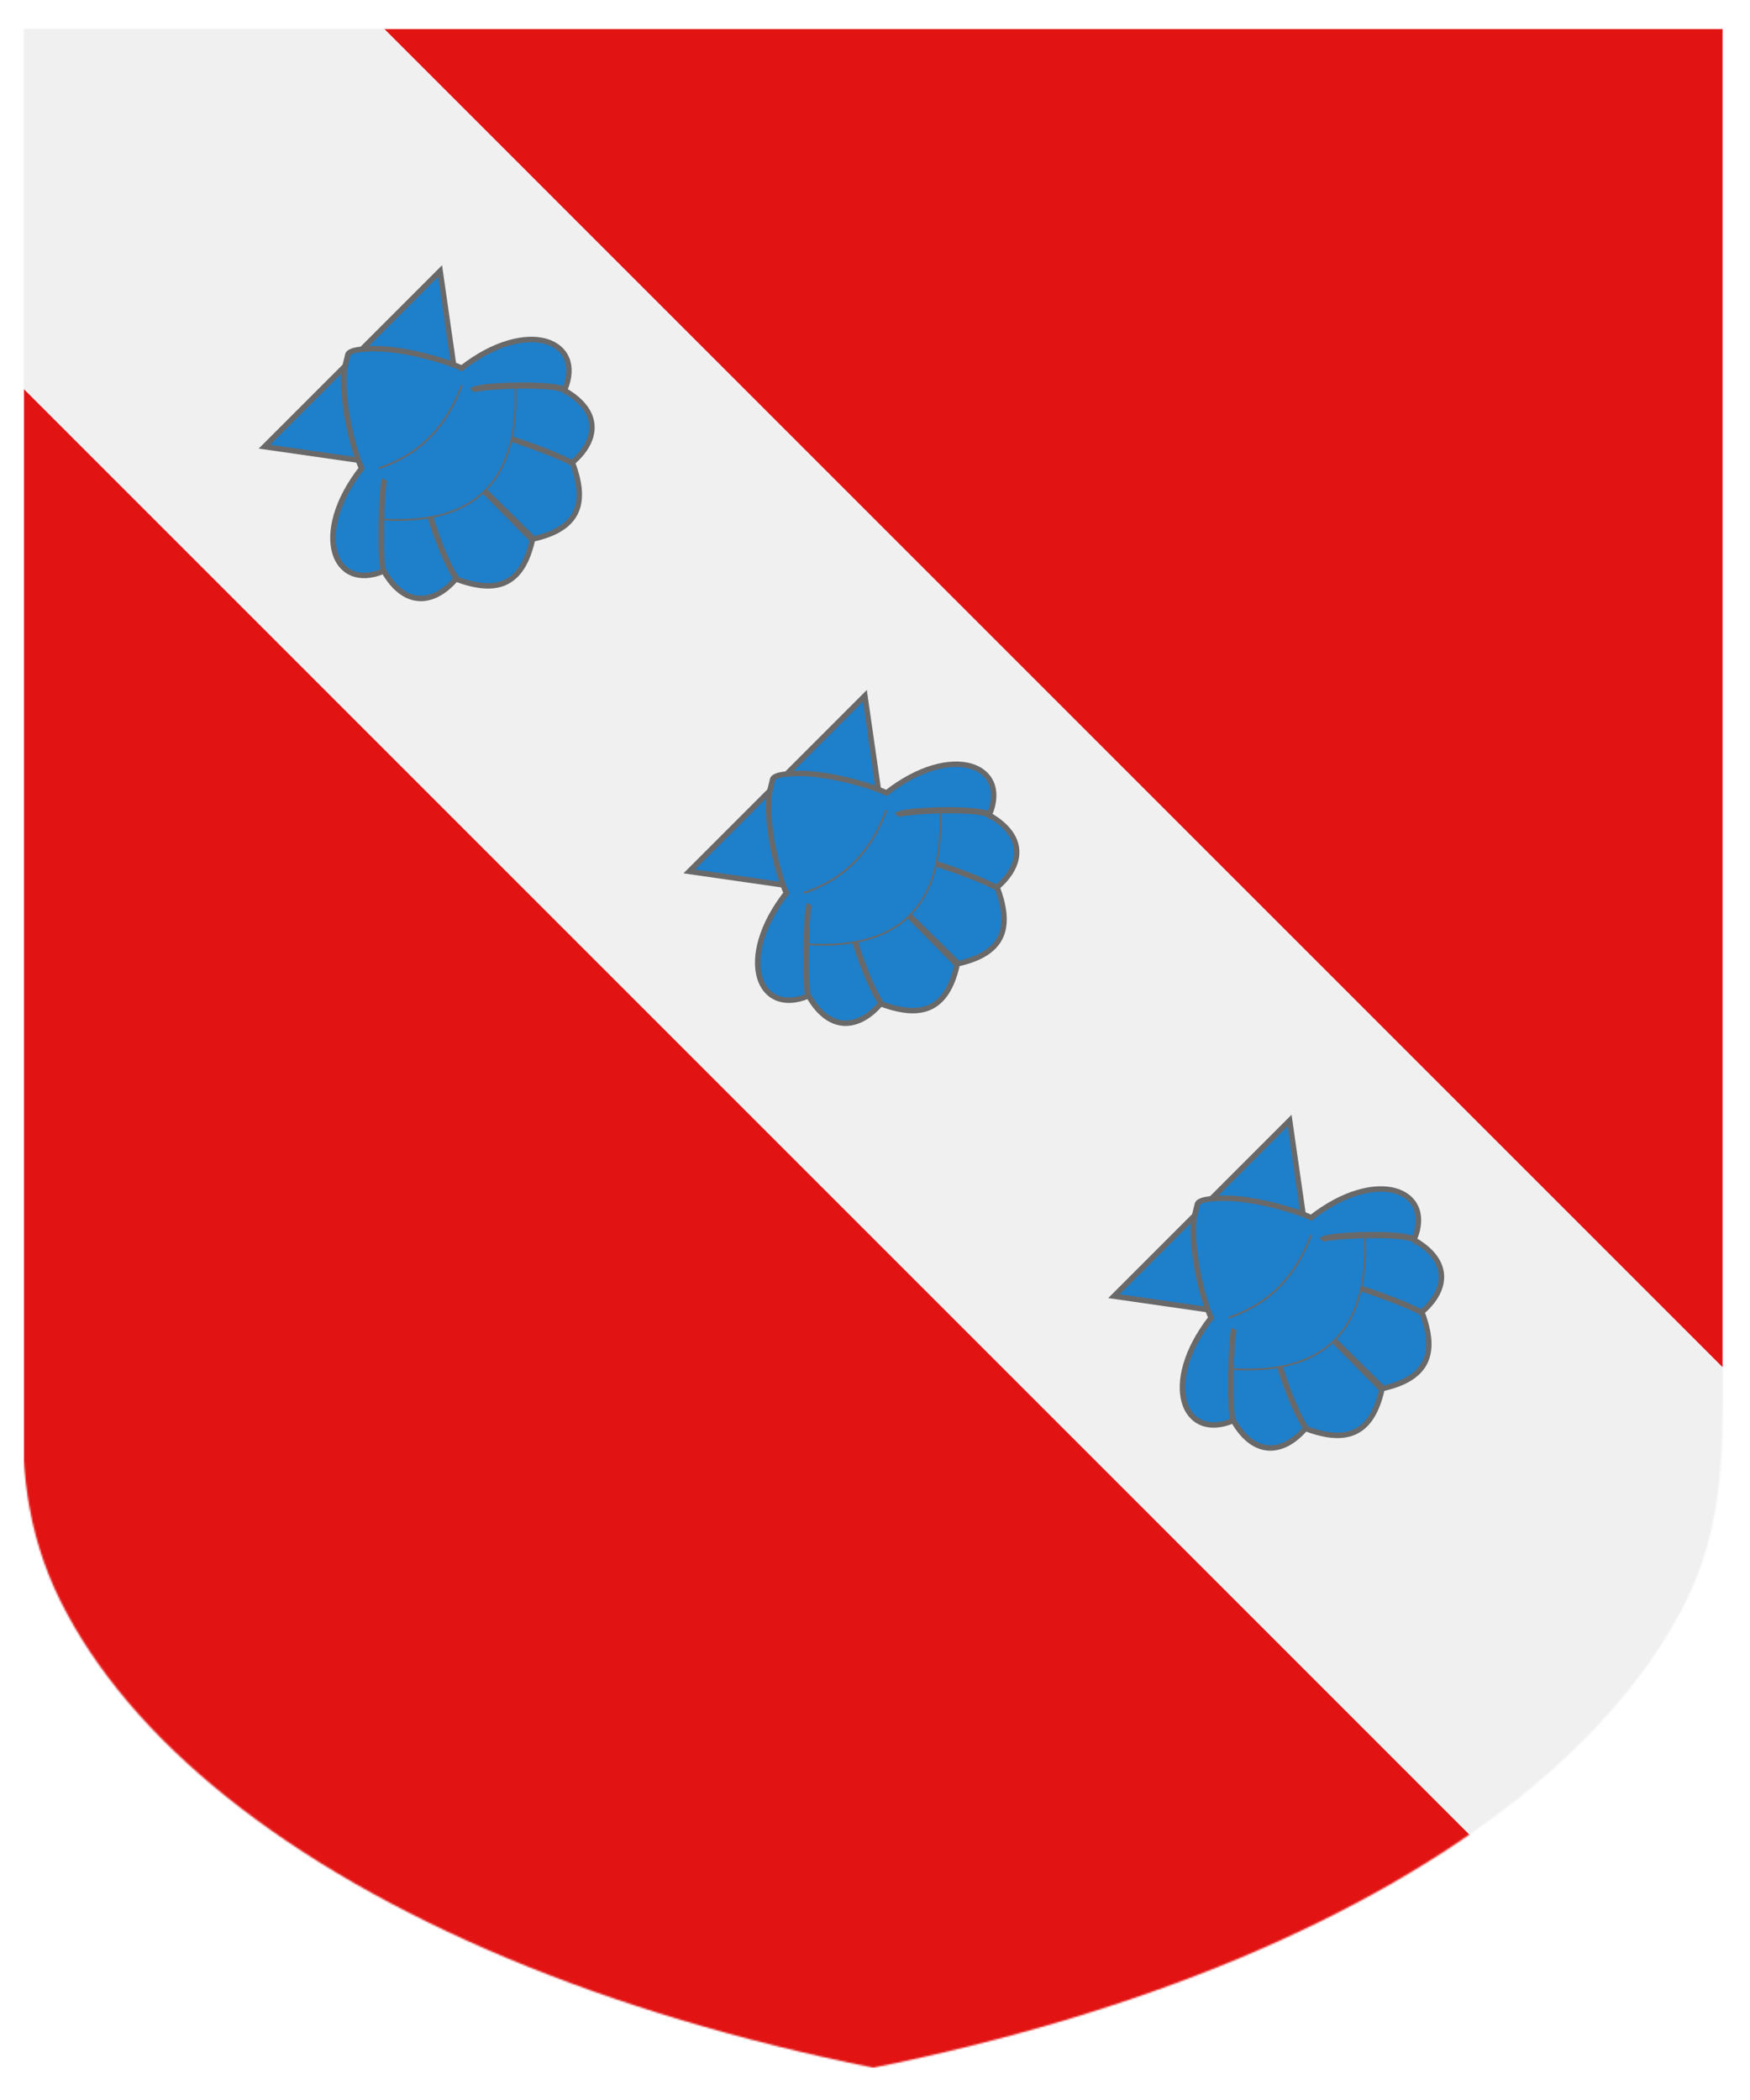
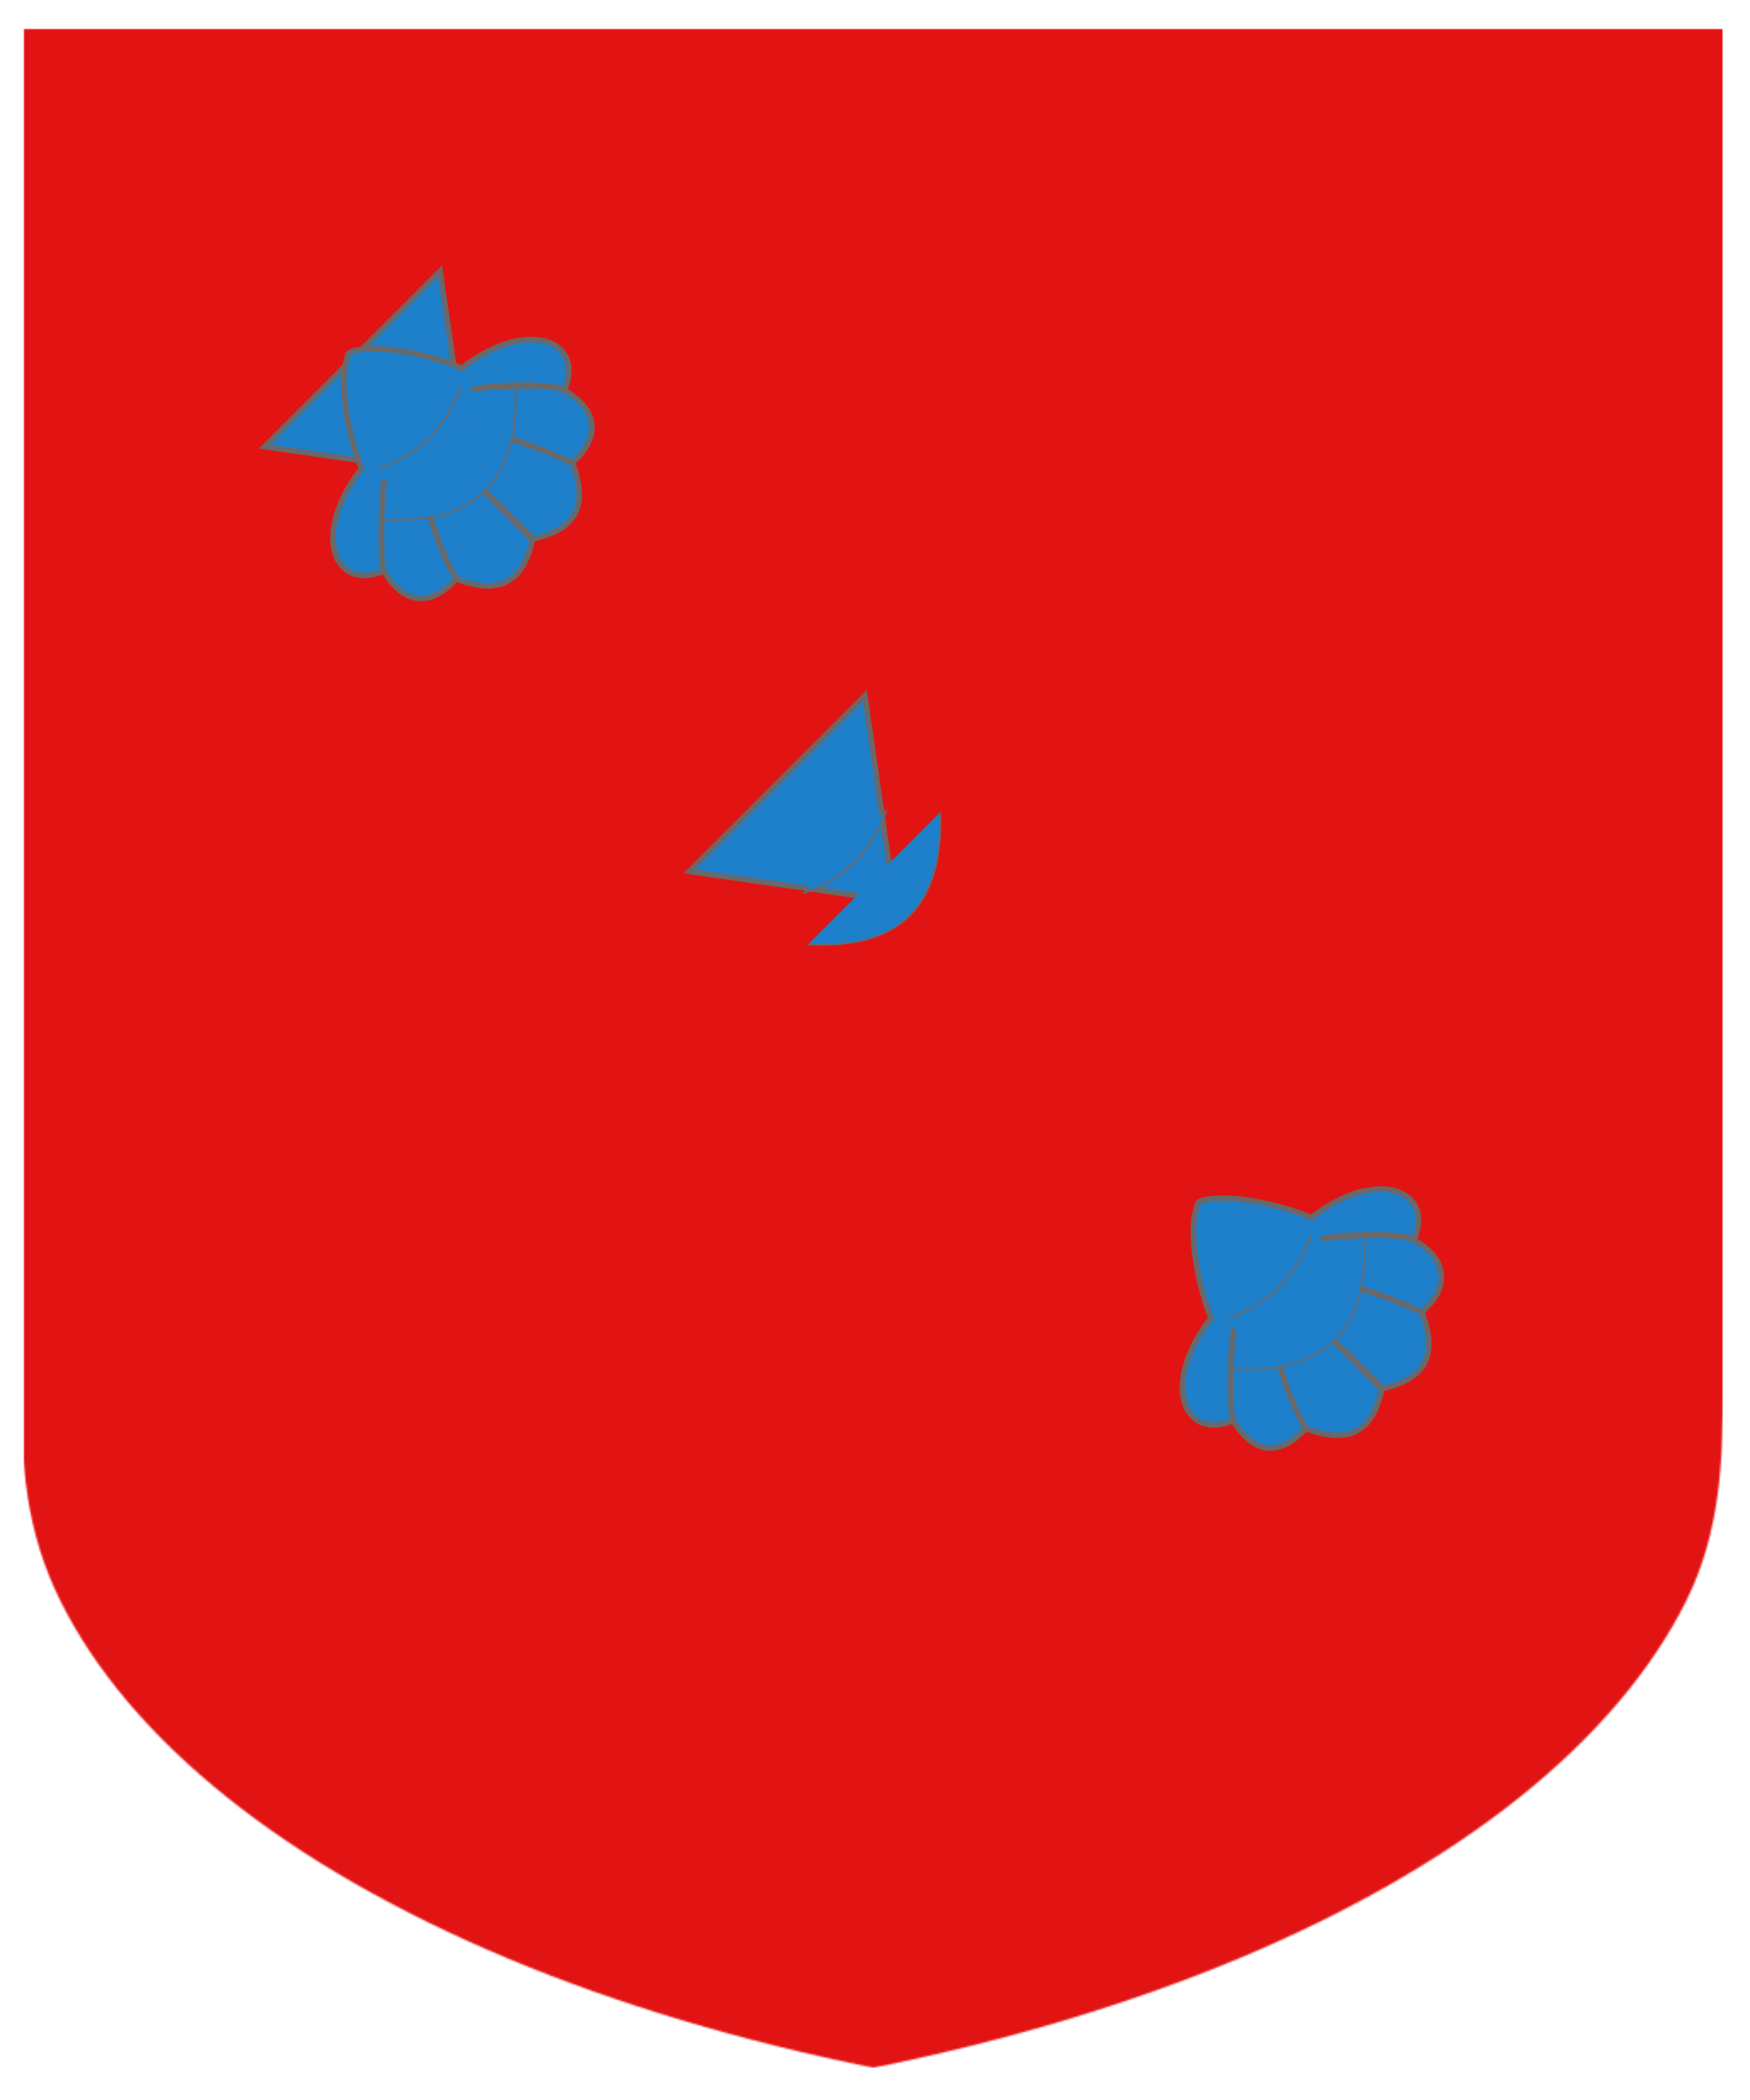
<svg xmlns="http://www.w3.org/2000/svg" version="1.1" baseProfile="full" preserveAspectRatio="xMidYMid meet" height="600" width="500" viewBox="0,0,1030,1230 ">
  <defs>
    <filter id="shiny" x="0" y="0" width="150%" height="150%">
      <feGaussianBlur in="SourceAlpha" stdDeviation="4" result="blur1" />
      <feSpecularLighting result="specOut" in="blur1" specularExponent="20" lighting-color="#696969">
        <fePointLight x="300" y="300" z="500" />
      </feSpecularLighting>
      <feComposite result="highlight" in="SourceGraphic" in2="specOut" operator="arithmetic" k1="0" k2="1" k3="1" k4="0" />
      <feOffset result="offOut" in="SourceGraphic" dx="14" dy="14" />
      <feColorMatrix result="matrixOut" in="offOut" type="matrix" values="0.2 0 0 0 0 0 0.2 0 0 0 0 0 0.2 0 0 0 0 0 1 0" />
      <feGaussianBlur result="blurOut" in="matrixOut" stdDeviation="10" />
      <feBlend in="highlight" in2="blurOut" mode="normal" />
    </filter>
  </defs>
  <g filter="url(#shiny)">
    <g mask="url(#mask3)">
      <g>
        <g fill="#E21313">
          <rect x="0" y="0" width="1000" height="1200">
            <title>Field</title>
          </rect>
        </g>
        <g>
          <title>bend</title>
          <g fill="#F0F0F0">
-             <path fill-rule="evenodd" d="M-212,0 l212.1,-212.1   l1253,1253   l-212.1,212.1   l-1253,-1253  z" />
-           </g>
+             </g>
          <g fill="#1E7FCB">
            <g transform=" translate(124,124) scale(1.07, 1.07) ">
              <title>three escallops</title>
              <g transform="translate(117.716,117.716) rotate(-45) translate(-87.5,-79)">
                <desc>bendwise</desc>
                <g>
                  <g>
                    <path d="m 18.616,4.75 68.308,91.255 68.336,-91.255 -68.336,0 z" fill-rule="evenodd" stroke="#696969" stroke-width="3" />
                    <path d="M 80.562,5.219 C 65.197,16.913 50.734,43.061 48,50.938 2.611,56.569 -11.01,88.311 16.562,99.5 17.216,95.963 48.847,65.424 52.541,64.276 48.137,65.905 16.496,96.309 16.656,99.562 10.325,122.827 23.951,132.178 41.938,130.625 44.839,116.215 58.85,88.484 65.741,80.861 59.004,89.042 44.699,116.407 41.875,131.188 c 9.937,21.524 23.263,27.56 44.688,14.031 l 0.375,-61.99 0.375,61.99 c 21.424,13.529 34.72,7.493 44.656,-14.031 -3.592,-13.245 -17.812,-41.323 -23.835,-50.933 4.754,7.79 18.617,34.354 23.803,50.37 17.987,1.553 31.612,-7.798 25.281,-31.062 -1.024,-6.998 -33.298,-36.399 -35.916,-35.905 4.199,-0.46 36.344,30.199 36.01,35.843 C 184.885,88.311 171.264,56.569 125.875,50.938 123.141,43.061 109.234,16.079 93.868,4.385 c 0,0 -4.642,-4.098 -6.931,-3.041 z" fill-rule="evenodd" stroke="#696969" stroke-width="3" />
                    <path d="m 54.705,57.634 c 23.134,11.519 44.287,9.173 64.465,0" fill-rule="evenodd" stroke="#696969" stroke-width="1" />
                    <path d="m 36.491,79.334 c 32.867,36.964 67.104,38.586 102.71,0" fill-rule="evenodd" stroke="#696969" stroke-width="0.952" />
                  </g>
                </g>
              </g>
            </g>
          </g>
          <g fill="#1E7FCB">
            <g transform=" translate(374,374) scale(1.07, 1.07) ">
              <title>three escallops</title>
              <g transform="translate(117.716,117.716) rotate(-45) translate(-87.5,-79)">
                <desc>bendwise</desc>
                <g>
                  <g>
                    <path d="m 18.616,4.75 68.308,91.255 68.336,-91.255 -68.336,0 z" fill-rule="evenodd" stroke="#696969" stroke-width="3" />
-                     <path d="M 80.562,5.219 C 65.197,16.913 50.734,43.061 48,50.938 2.611,56.569 -11.01,88.311 16.562,99.5 17.216,95.963 48.847,65.424 52.541,64.276 48.137,65.905 16.496,96.309 16.656,99.562 10.325,122.827 23.951,132.178 41.938,130.625 44.839,116.215 58.85,88.484 65.741,80.861 59.004,89.042 44.699,116.407 41.875,131.188 c 9.937,21.524 23.263,27.56 44.688,14.031 l 0.375,-61.99 0.375,61.99 c 21.424,13.529 34.72,7.493 44.656,-14.031 -3.592,-13.245 -17.812,-41.323 -23.835,-50.933 4.754,7.79 18.617,34.354 23.803,50.37 17.987,1.553 31.612,-7.798 25.281,-31.062 -1.024,-6.998 -33.298,-36.399 -35.916,-35.905 4.199,-0.46 36.344,30.199 36.01,35.843 C 184.885,88.311 171.264,56.569 125.875,50.938 123.141,43.061 109.234,16.079 93.868,4.385 c 0,0 -4.642,-4.098 -6.931,-3.041 z" fill-rule="evenodd" stroke="#696969" stroke-width="3" />
                    <path d="m 54.705,57.634 c 23.134,11.519 44.287,9.173 64.465,0" fill-rule="evenodd" stroke="#696969" stroke-width="1" />
                    <path d="m 36.491,79.334 c 32.867,36.964 67.104,38.586 102.71,0" fill-rule="evenodd" stroke="#696969" stroke-width="0.952" />
                  </g>
                </g>
              </g>
            </g>
          </g>
          <g fill="#1E7FCB">
            <g transform=" translate(624,624) scale(1.07, 1.07) ">
              <title>three escallops</title>
              <g transform="translate(117.716,117.716) rotate(-45) translate(-87.5,-79)">
                <desc>bendwise</desc>
                <g>
                  <g>
-                     <path d="m 18.616,4.75 68.308,91.255 68.336,-91.255 -68.336,0 z" fill-rule="evenodd" stroke="#696969" stroke-width="3" />
                    <path d="M 80.562,5.219 C 65.197,16.913 50.734,43.061 48,50.938 2.611,56.569 -11.01,88.311 16.562,99.5 17.216,95.963 48.847,65.424 52.541,64.276 48.137,65.905 16.496,96.309 16.656,99.562 10.325,122.827 23.951,132.178 41.938,130.625 44.839,116.215 58.85,88.484 65.741,80.861 59.004,89.042 44.699,116.407 41.875,131.188 c 9.937,21.524 23.263,27.56 44.688,14.031 l 0.375,-61.99 0.375,61.99 c 21.424,13.529 34.72,7.493 44.656,-14.031 -3.592,-13.245 -17.812,-41.323 -23.835,-50.933 4.754,7.79 18.617,34.354 23.803,50.37 17.987,1.553 31.612,-7.798 25.281,-31.062 -1.024,-6.998 -33.298,-36.399 -35.916,-35.905 4.199,-0.46 36.344,30.199 36.01,35.843 C 184.885,88.311 171.264,56.569 125.875,50.938 123.141,43.061 109.234,16.079 93.868,4.385 c 0,0 -4.642,-4.098 -6.931,-3.041 z" fill-rule="evenodd" stroke="#696969" stroke-width="3" />
                    <path d="m 54.705,57.634 c 23.134,11.519 44.287,9.173 64.465,0" fill-rule="evenodd" stroke="#696969" stroke-width="1" />
                    <path d="m 36.491,79.334 c 32.867,36.964 67.104,38.586 102.71,0" fill-rule="evenodd" stroke="#696969" stroke-width="0.952" />
                  </g>
                </g>
              </g>
            </g>
          </g>
        </g>
      </g>
    </g>
    <defs>
      <mask id="mask3">
        <path fill="#FFFFFF" d="m 0,0 v 800 c -2.506,43.111 1.234,84.335 21.49,125.136 20.255,40.801 53.478,79.986 98.039,115.636 44.562,35.649 100.449,67.752 164.923,94.734 64.475,26.983 137.516,48.837 215.548,64.493 78.031,-15.656 151.073,-37.511 215.548,-64.493 64.475,-26.983 120.362,-59.085 164.923,-94.734 44.562,-35.65 77.784,-74.834 98.039,-115.636 C 998.766,884.335 1000.145,841.931 1000,800 V 0 Z" />
      </mask>
    </defs>
  </g>
</svg>